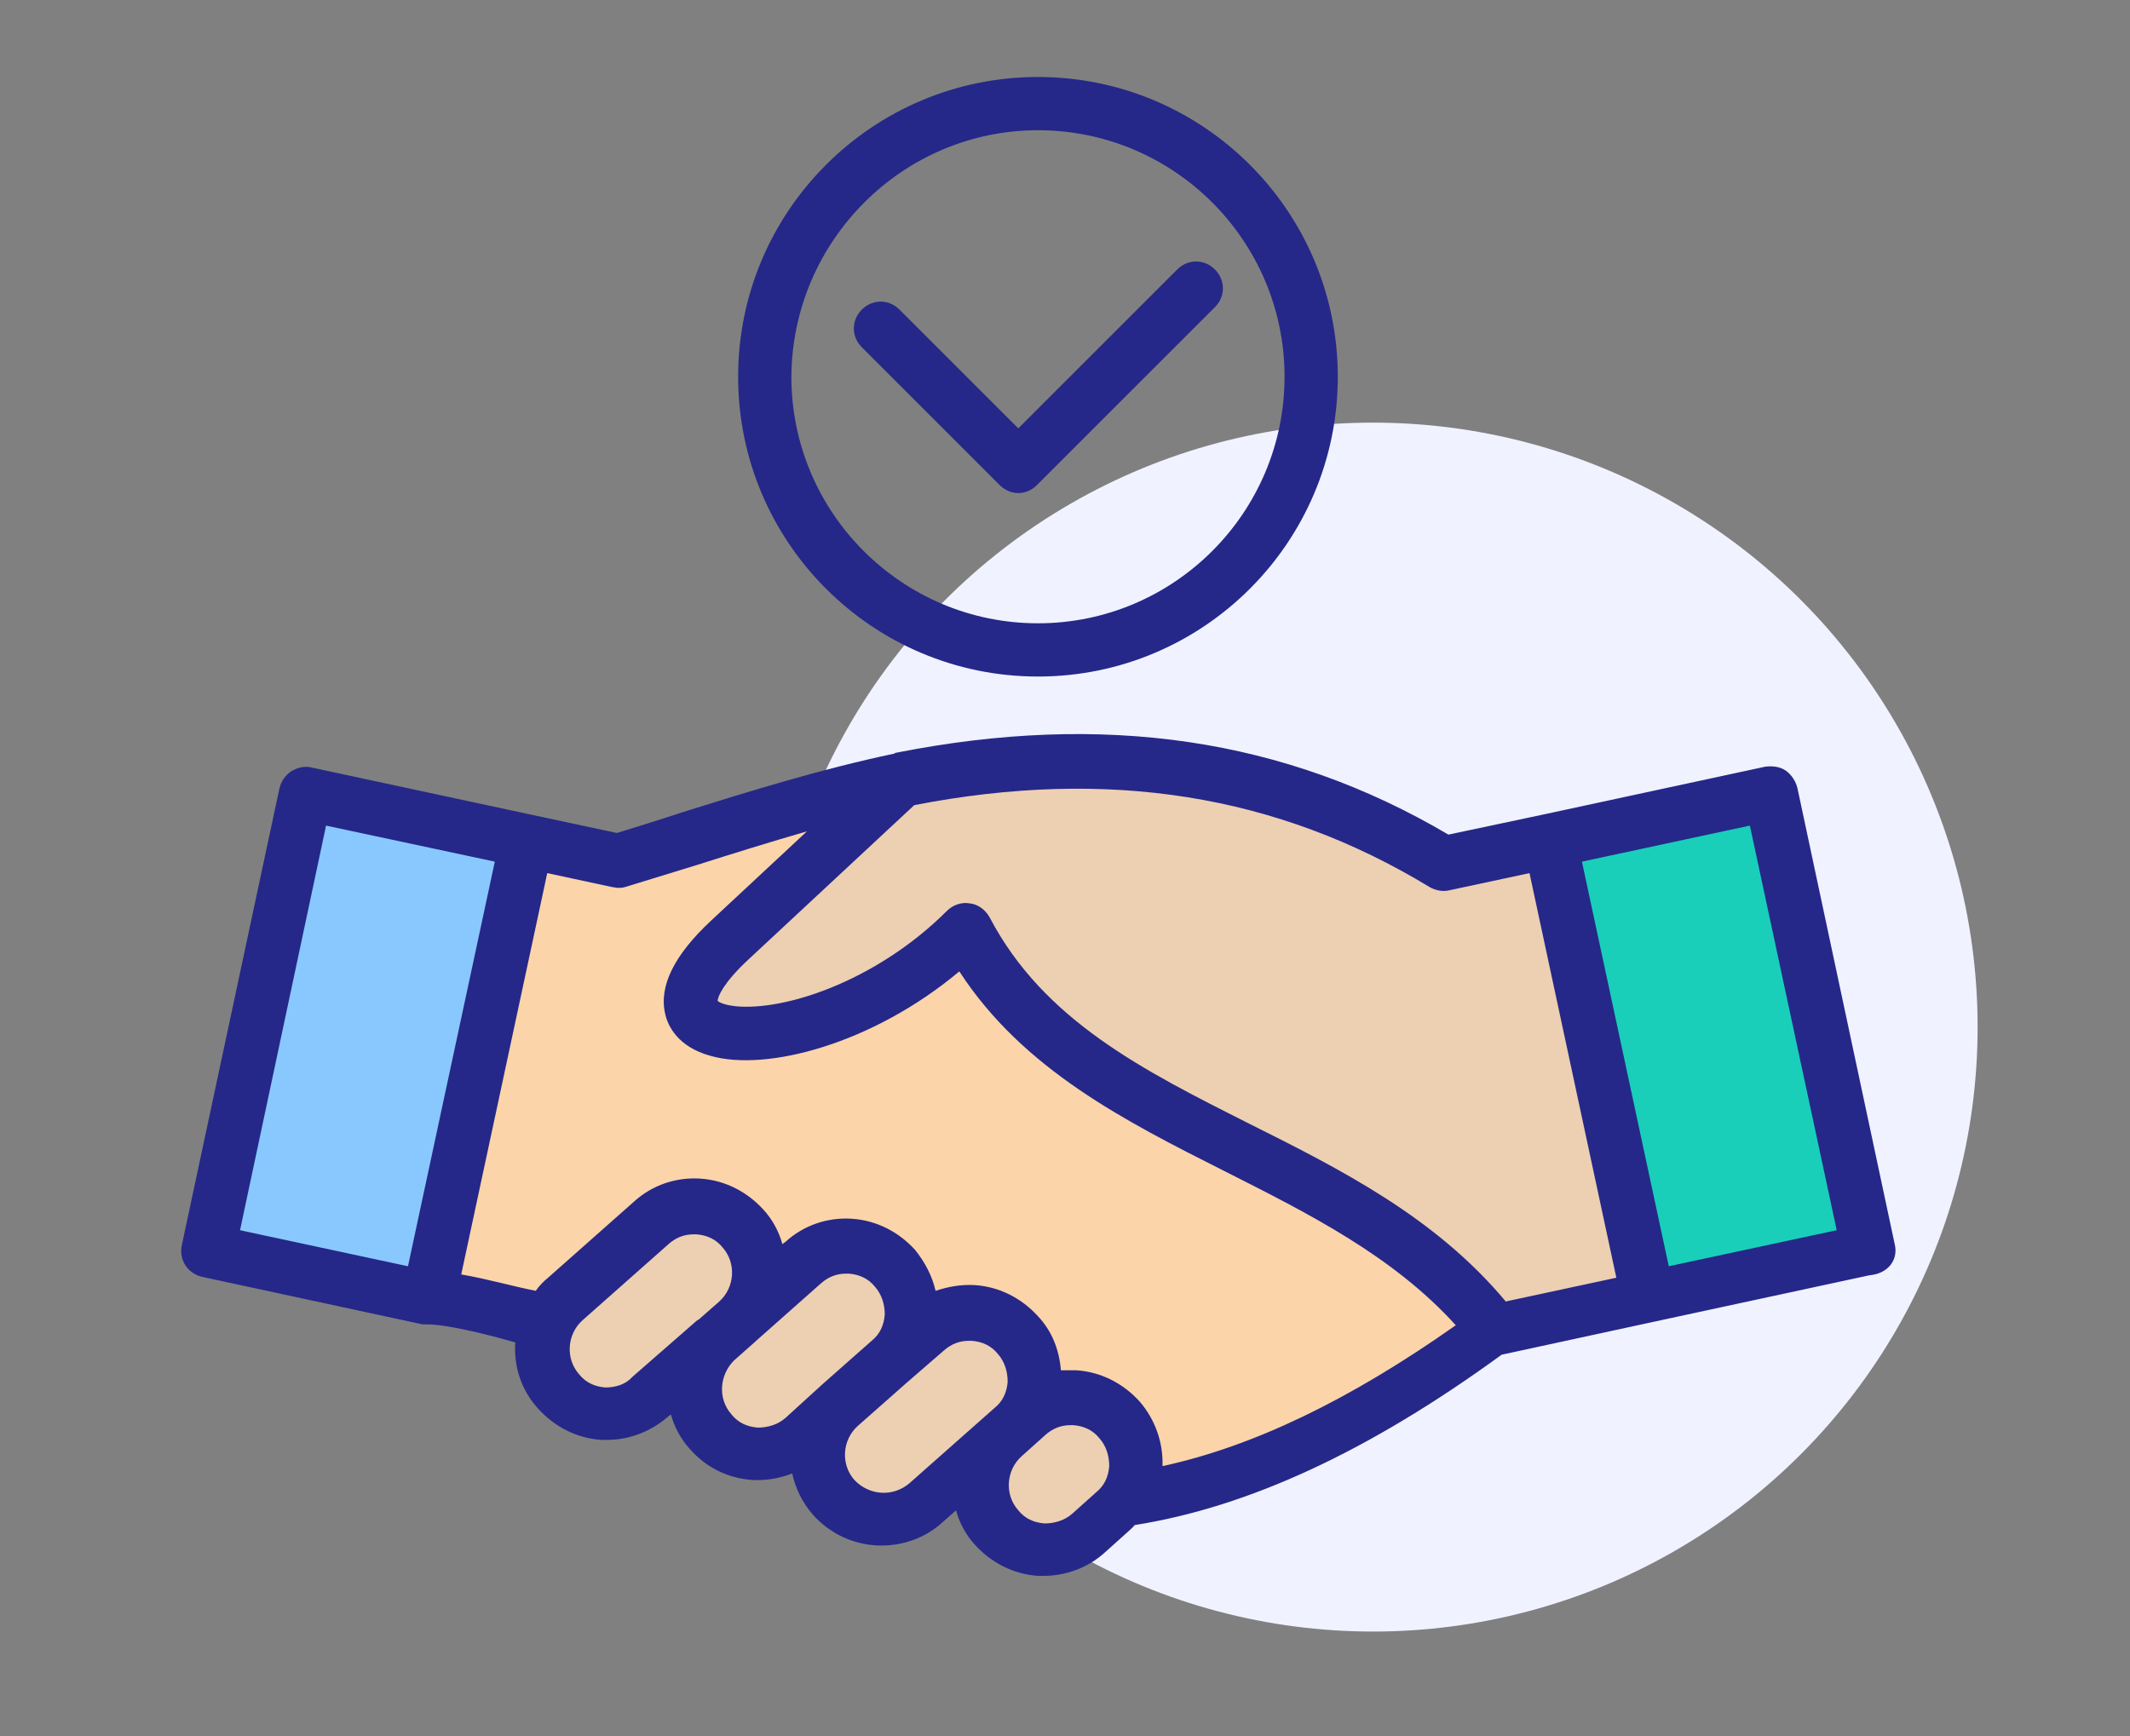
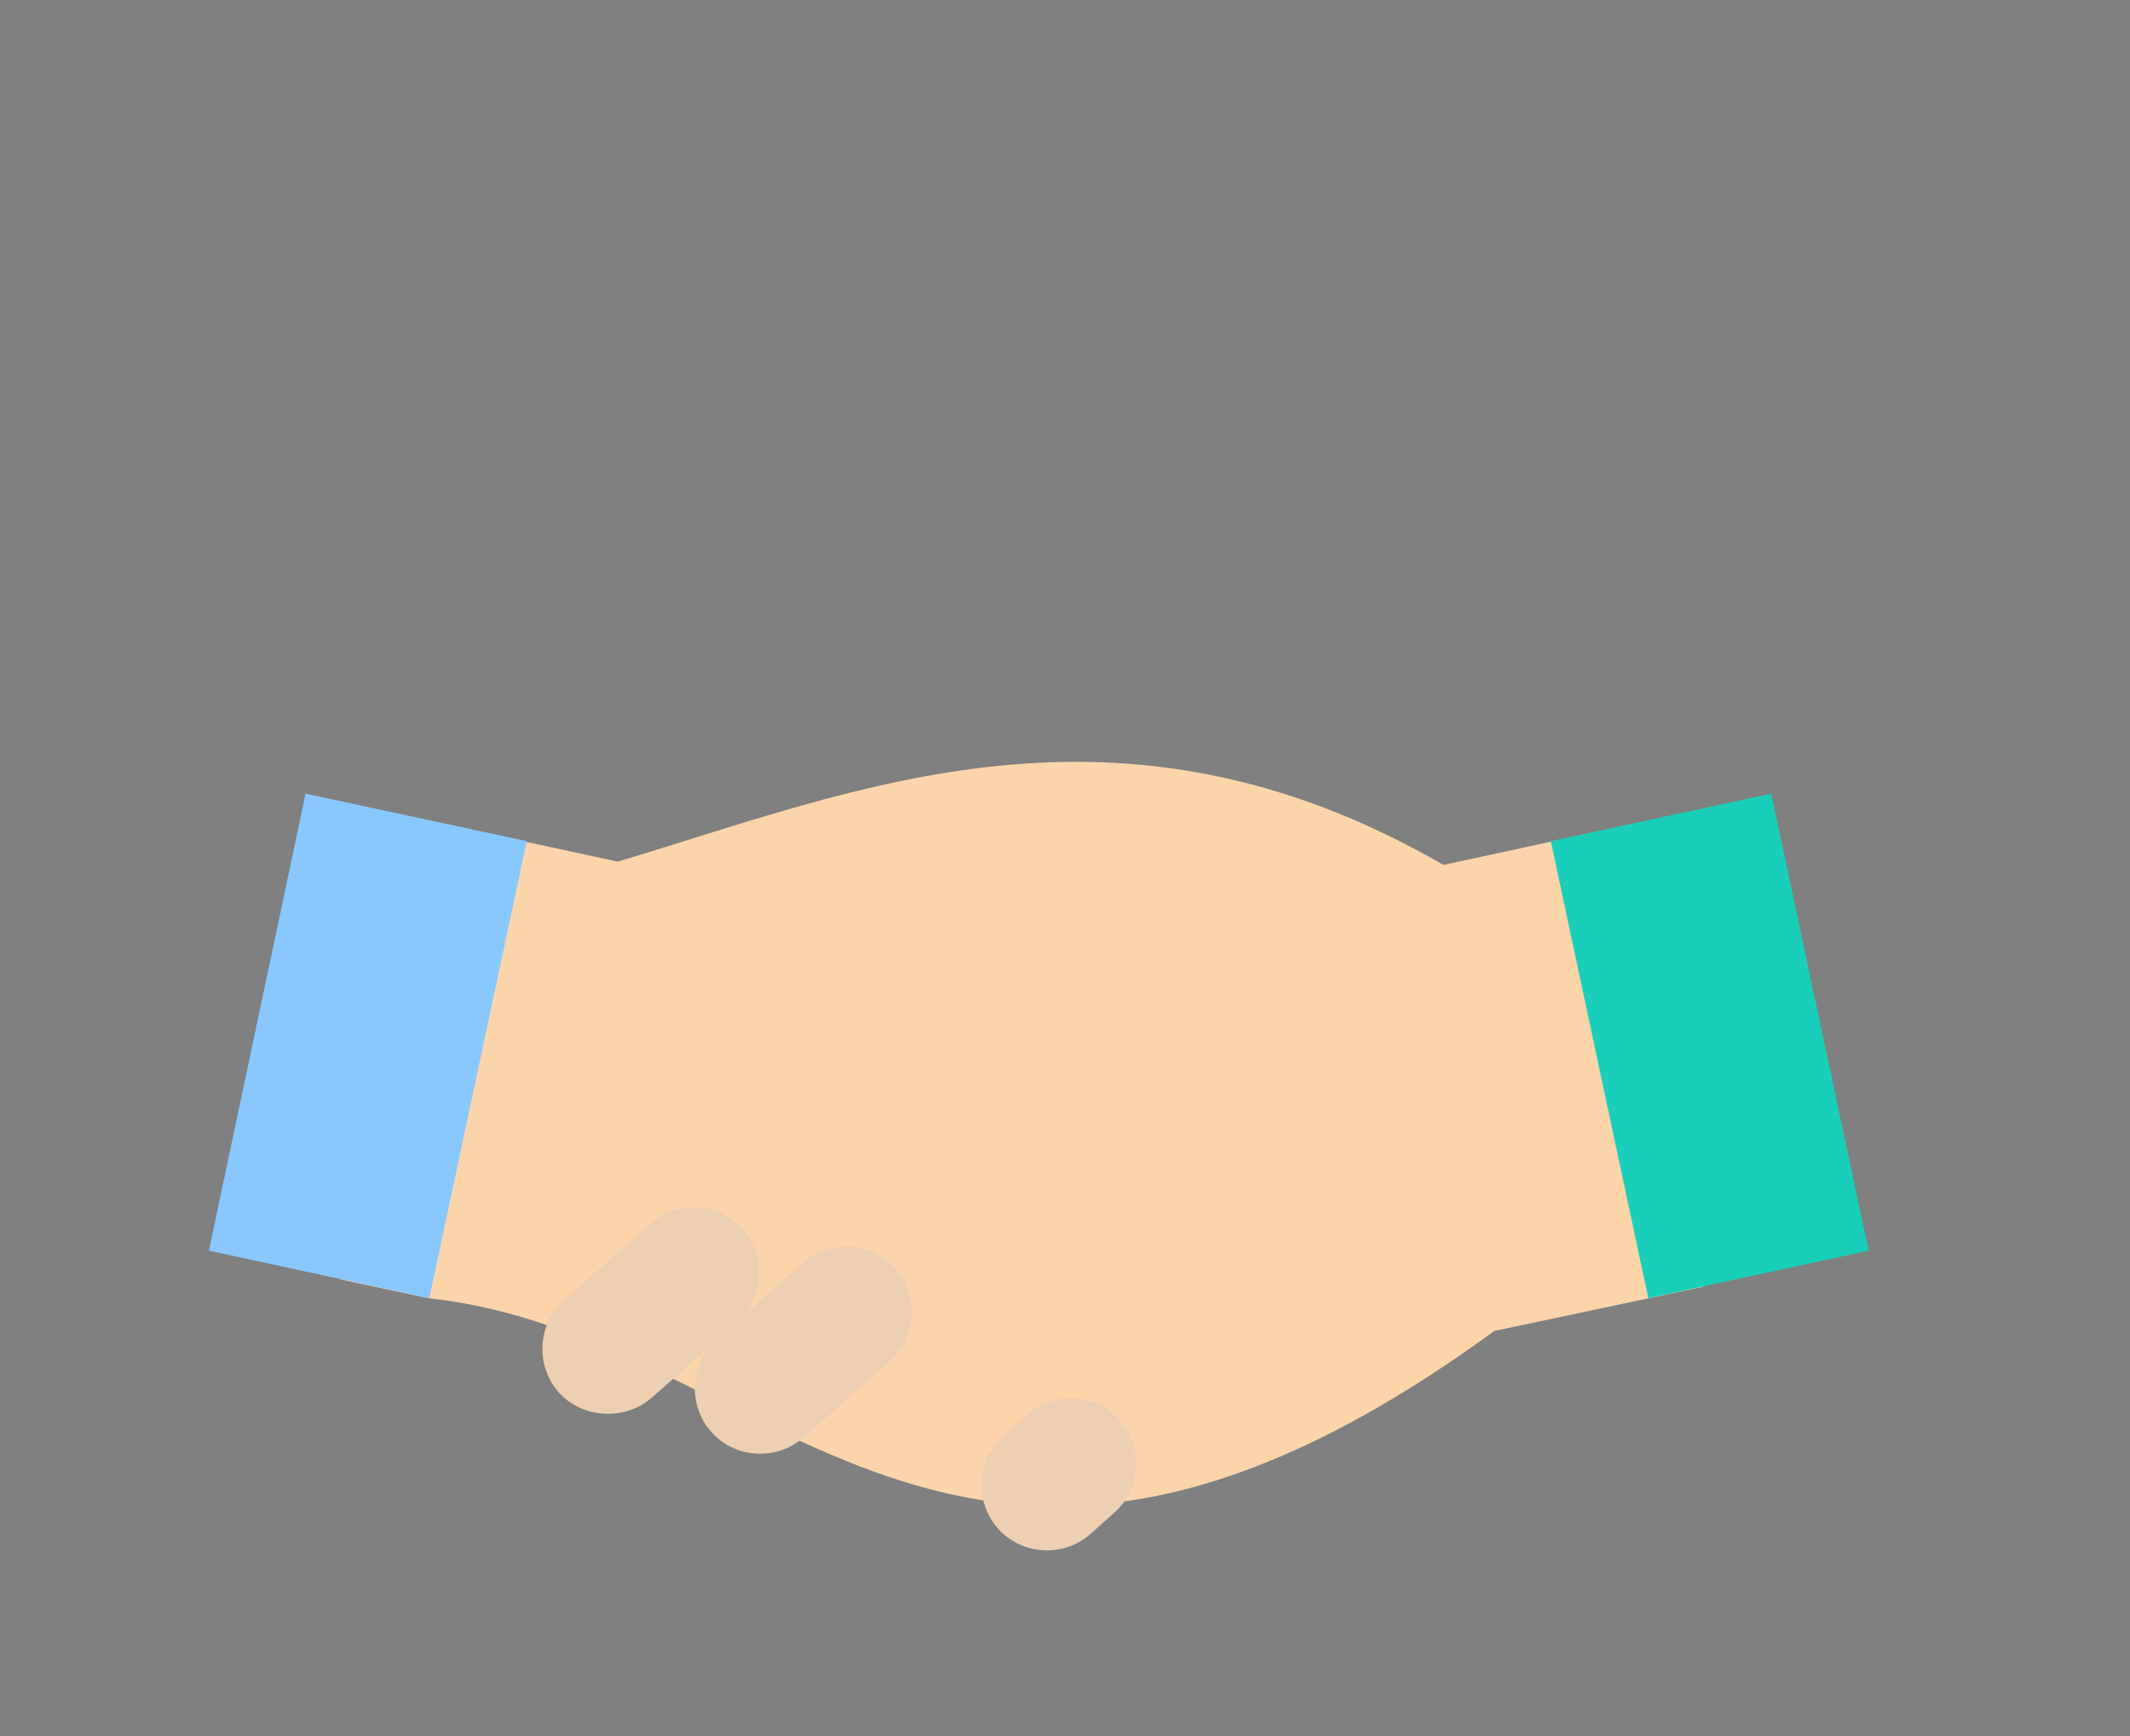
<svg xmlns="http://www.w3.org/2000/svg" version="1.1" id="Layer_1" x="0px" y="0px" viewBox="0 0 260 212" style="enable-background:new 0 0 260 212;" xml:space="preserve">
  <rect x="0" y="0" width="260" height="212" fill="#808080" stroke="none" />
  <style type="text/css"> .st0{fill-rule:evenodd;clip-rule:evenodd;fill:#F0F2FF;} .st1{fill-rule:evenodd;clip-rule:evenodd;fill:#FCD4A9;} .st2{fill-rule:evenodd;clip-rule:evenodd;fill:#EDCFB2;} .st3{fill-rule:evenodd;clip-rule:evenodd;fill:#88C8FE;} .st4{fill-rule:evenodd;clip-rule:evenodd;fill:#19CFBA;} .st5{fill:#252888;} </style>
  <g>
-     <circle class="st0" cx="167.6" cy="125.4" r="73.8" />
    <g>
      <path class="st1" d="M41.5,156.2l10.8,2.3c42,4.5,64.1,52.2,130.1,4l25.5-5.4l-10.9-56l-20.8,4.5c-39.8-23-71.7-9.1-100.8-0.4 l-11.1-2.4l-10.3-2.2L41.5,156.2z" />
-       <path class="st2" d="M197.1,101l-20.8,4.5c-17.6-10.7-38.8-15.7-66.2-10.2l-21,19.5c-15.7,14.6,11.2,16.3,28.8-1.3 c13.2,25.2,46.8,25.9,64.6,49l25.5-5.4L197.1,101z" />
      <g>
        <path class="st2" d="M79.5,170.7l10.5-9.3c3.3-2.9,3.6-8,0.7-11.3c-2.9-3.3-8-3.6-11.3-0.7l-10.5,9.3c-3.3,2.9-3.6,8-0.7,11.3 C71.1,173.2,76.2,173.5,79.5,170.7z" />
        <path class="st2" d="M98.1,175.5l10.5-9.3c3.3-2.9,3.6-8,0.7-11.3c-2.9-3.3-8-3.6-11.3-0.7l-10.5,9.3c-3.3,2.9-3.6,8-0.7,11.3 C89.7,178.1,94.8,178.4,98.1,175.5z" />
-         <path class="st2" d="M113.1,183.6l10.5-9.3c3.3-2.9,3.6-8,0.7-11.3c-2.9-3.3-8-3.6-11.3-0.7l-10.5,9.3c-3.3,2.9-3.6,8-0.7,11.3 C104.7,186.1,109.8,186.5,113.1,183.6z" />
      </g>
      <path class="st2" d="M125.4,172.7l-2.9,2.6c-3.3,2.9-3.6,8-0.7,11.3c2.9,3.3,8,3.6,11.3,0.7l2.9-2.6c3.3-2.9,3.6-8,0.7-11.3 C133.8,170.1,128.7,169.8,125.4,172.7L125.4,172.7z" />
-       <path class="st2" d="M125.4,172.7l-2.9,2.6c-3.3,2.9-3.6,8-0.7,11.3c1.3,1.5,3.1,2.4,5,2.6v-17.4 C126.3,172,125.8,172.3,125.4,172.7z" />
      <path class="st3" d="M37.3,96.9l27,5.8l-11.9,55.8l-26.9-5.8L37.3,96.9z" />
      <path class="st4" d="M189.3,102.7l26.9-5.8l11.9,55.8l-26.9,5.8L189.3,102.7z" />
    </g>
-     <path class="st5" d="M231.3,152l-11.9-55.8c-0.2-0.8-0.7-1.6-1.4-2.1s-1.6-0.6-2.5-0.5l-26.9,5.8l-11.8,2.5 c-20-11.8-42.1-15-67.4-10c-0.1,0-0.1,0-0.2,0.1c-9,1.9-17.7,4.6-26,7.2c-2.7,0.9-5.3,1.7-7.9,2.5l-10.3-2.2L38,93.7 c-0.8-0.2-1.7,0-2.5,0.5c-0.7,0.5-1.2,1.2-1.4,2.1L22.2,152c-0.4,1.8,0.7,3.5,2.5,3.9l26.9,5.8h0c0.1,0,0.2,0,0.3,0c0,0,0,0,0,0 c0.1,0,0.2,0,0.3,0c2.2,0,6.9,1.1,10.7,2.2c-0.2,2.9,0.7,5.8,2.8,8.1c2,2.2,4.7,3.6,7.7,3.8c0.2,0,0.5,0,0.7,0c2.7,0,5.3-1,7.4-2.8 h0l0.4-0.3c0.4,1.5,1.2,3,2.3,4.2c2,2.3,4.7,3.6,7.7,3.8c0.2,0,0.5,0,0.7,0c1.4,0,2.8-0.3,4.1-0.8c0.4,1.8,1.2,3.5,2.5,5 c2.2,2.5,5.3,3.8,8.4,3.8c2.6,0,5.3-0.9,7.4-2.8l1.7-1.5c0.4,1.5,1.2,3,2.3,4.2c2,2.2,4.7,3.6,7.7,3.8c0.2,0,0.5,0,0.7,0 c2.7,0,5.4-1,7.4-2.8l2.9-2.6c0.3-0.3,0.6-0.5,0.8-0.8c13.9-2.2,28.6-9,44.8-20.8l18-3.9h0l26.9-5.8 C230.5,155.5,231.7,153.8,231.3,152L231.3,152z M174.5,108.3c0.7,0.4,1.6,0.6,2.4,0.4l9.8-2.1l10.6,49.4l-13.5,2.9 c-8.6-10.3-20.1-16.1-31.3-21.7c-12.9-6.5-25.1-12.6-31.7-25.2c-0.5-0.9-1.4-1.6-2.4-1.7c-1-0.2-2.1,0.2-2.8,0.9 c-8.1,8.1-18.8,12-25.2,11.7c-1.8-0.1-2.6-0.5-2.8-0.7c0-0.5,0.7-2.2,3.7-5l20.3-18.9C135.3,93.7,155.9,97,174.5,108.3L174.5,108.3 z M39.8,100.8l20.6,4.4l-10.6,49.4l-20.5-4.4L39.8,100.8z M56.3,155.6l10.5-49l7.9,1.7c0.2,0,0.5,0.1,0.7,0.1c0.3,0,0.6,0,0.9-0.1 c2.9-0.9,5.9-1.8,8.8-2.7c4.4-1.4,8.9-2.8,13.4-4.1l-11.7,10.9c-4.5,4.2-6.4,8-5.6,11.4c0.3,1.4,1.5,4,5.5,5.1 c6.9,2,19.9-1.5,30.4-10.3c7.8,12,20.3,18.3,32.4,24.4c10.1,5.1,20.5,10.3,28.2,18.8c-12.9,9.1-24.7,14.8-35.8,17.2 c0.1-2.9-0.9-5.7-2.8-7.9c-2-2.2-4.7-3.6-7.7-3.8c-0.6,0-1.2,0-1.9,0c-0.2-2.5-1.1-4.8-2.8-6.6c-2-2.2-4.7-3.6-7.7-3.8 c-1.7-0.1-3.3,0.2-4.8,0.7c-0.4-1.8-1.3-3.5-2.5-5c-2-2.2-4.7-3.6-7.7-3.8c-3-0.2-5.9,0.8-8.1,2.8l-0.4,0.3c-0.4-1.5-1.2-3-2.3-4.2 c-2-2.2-4.7-3.6-7.7-3.8c-3-0.2-5.9,0.8-8.1,2.8l-10.5,9.3c-0.6,0.5-1.1,1-1.5,1.6C62.8,157.1,59.3,156.1,56.3,155.6L56.3,155.6z M73.9,169.4c-1.3-0.1-2.4-0.6-3.2-1.6c-1.7-1.9-1.5-4.9,0.4-6.6l10.5-9.3c0.9-0.8,1.9-1.2,3.1-1.2c0.1,0,0.2,0,0.3,0 c1.3,0.1,2.4,0.6,3.2,1.6c1.7,1.9,1.5,4.9-0.4,6.6l-2.5,2.2c-0.1,0-0.1,0.1-0.2,0.1l-7.9,6.9C76.4,169,75.2,169.4,73.9,169.4 L73.9,169.4z M95.9,173.1c-0.9,0.8-2.1,1.2-3.4,1.2c-1.3-0.1-2.4-0.6-3.2-1.6c-1.7-1.9-1.5-4.8,0.3-6.6l2.6-2.3 c0,0,0.1-0.1,0.1-0.1l7.9-7c0.9-0.8,1.9-1.2,3.1-1.2c0.1,0,0.2,0,0.3,0c1.3,0.1,2.4,0.6,3.2,1.6c0.8,0.9,1.2,2.1,1.2,3.4 c-0.1,1.3-0.6,2.4-1.6,3.2l-6,5.3c0,0,0,0,0,0L95.9,173.1z M111,181.1c-2,1.7-4.9,1.5-6.7-0.4c-1.7-1.9-1.5-4.9,0.4-6.6l6-5.3 c0,0,0,0,0,0l4.5-3.9c0.9-0.8,1.9-1.2,3.1-1.2c0.1,0,0.2,0,0.3,0c1.3,0.1,2.4,0.6,3.2,1.6c0.8,0.9,1.2,2.1,1.2,3.4 c-0.1,1.3-0.6,2.4-1.6,3.2L111,181.1z M130.9,184.8c-0.9,0.8-2.1,1.2-3.4,1.2c-1.3-0.1-2.4-0.6-3.2-1.6c-1.7-1.9-1.5-4.9,0.4-6.6 l2.9-2.6l0,0c0.9-0.8,1.9-1.2,3.1-1.2c0.1,0,0.2,0,0.3,0c1.3,0.1,2.4,0.6,3.2,1.6c0.8,0.9,1.2,2.1,1.2,3.4 c-0.1,1.3-0.6,2.4-1.6,3.2L130.9,184.8z M203.7,154.6l-10.6-49.4l20.5-4.4l10.6,49.4L203.7,154.6z M126.7,82.6 c20.2,0,36.6-16.4,36.6-36.6c0-20.2-16.4-36.6-36.6-36.6c-20.2,0-36.6,16.4-36.6,36.6C90.1,66.2,106.5,82.6,126.7,82.6L126.7,82.6z M126.7,15.9c16.6,0,30.1,13.5,30.1,30.1c0,16.6-13.5,30.1-30.1,30.1c-16.6,0-30.1-13.5-30.1-30.1C96.7,29.4,110.2,15.9,126.7,15.9 L126.7,15.9z M122,59.2l-16.8-16.8c-1.3-1.3-1.3-3.3,0-4.6c1.3-1.3,3.3-1.3,4.6,0l14.5,14.5l19.4-19.4c1.3-1.3,3.3-1.3,4.6,0 c1.3,1.3,1.3,3.3,0,4.6l-21.7,21.7c-0.6,0.6-1.4,1-2.3,1C123.4,60.2,122.6,59.8,122,59.2z" />
  </g>
</svg>